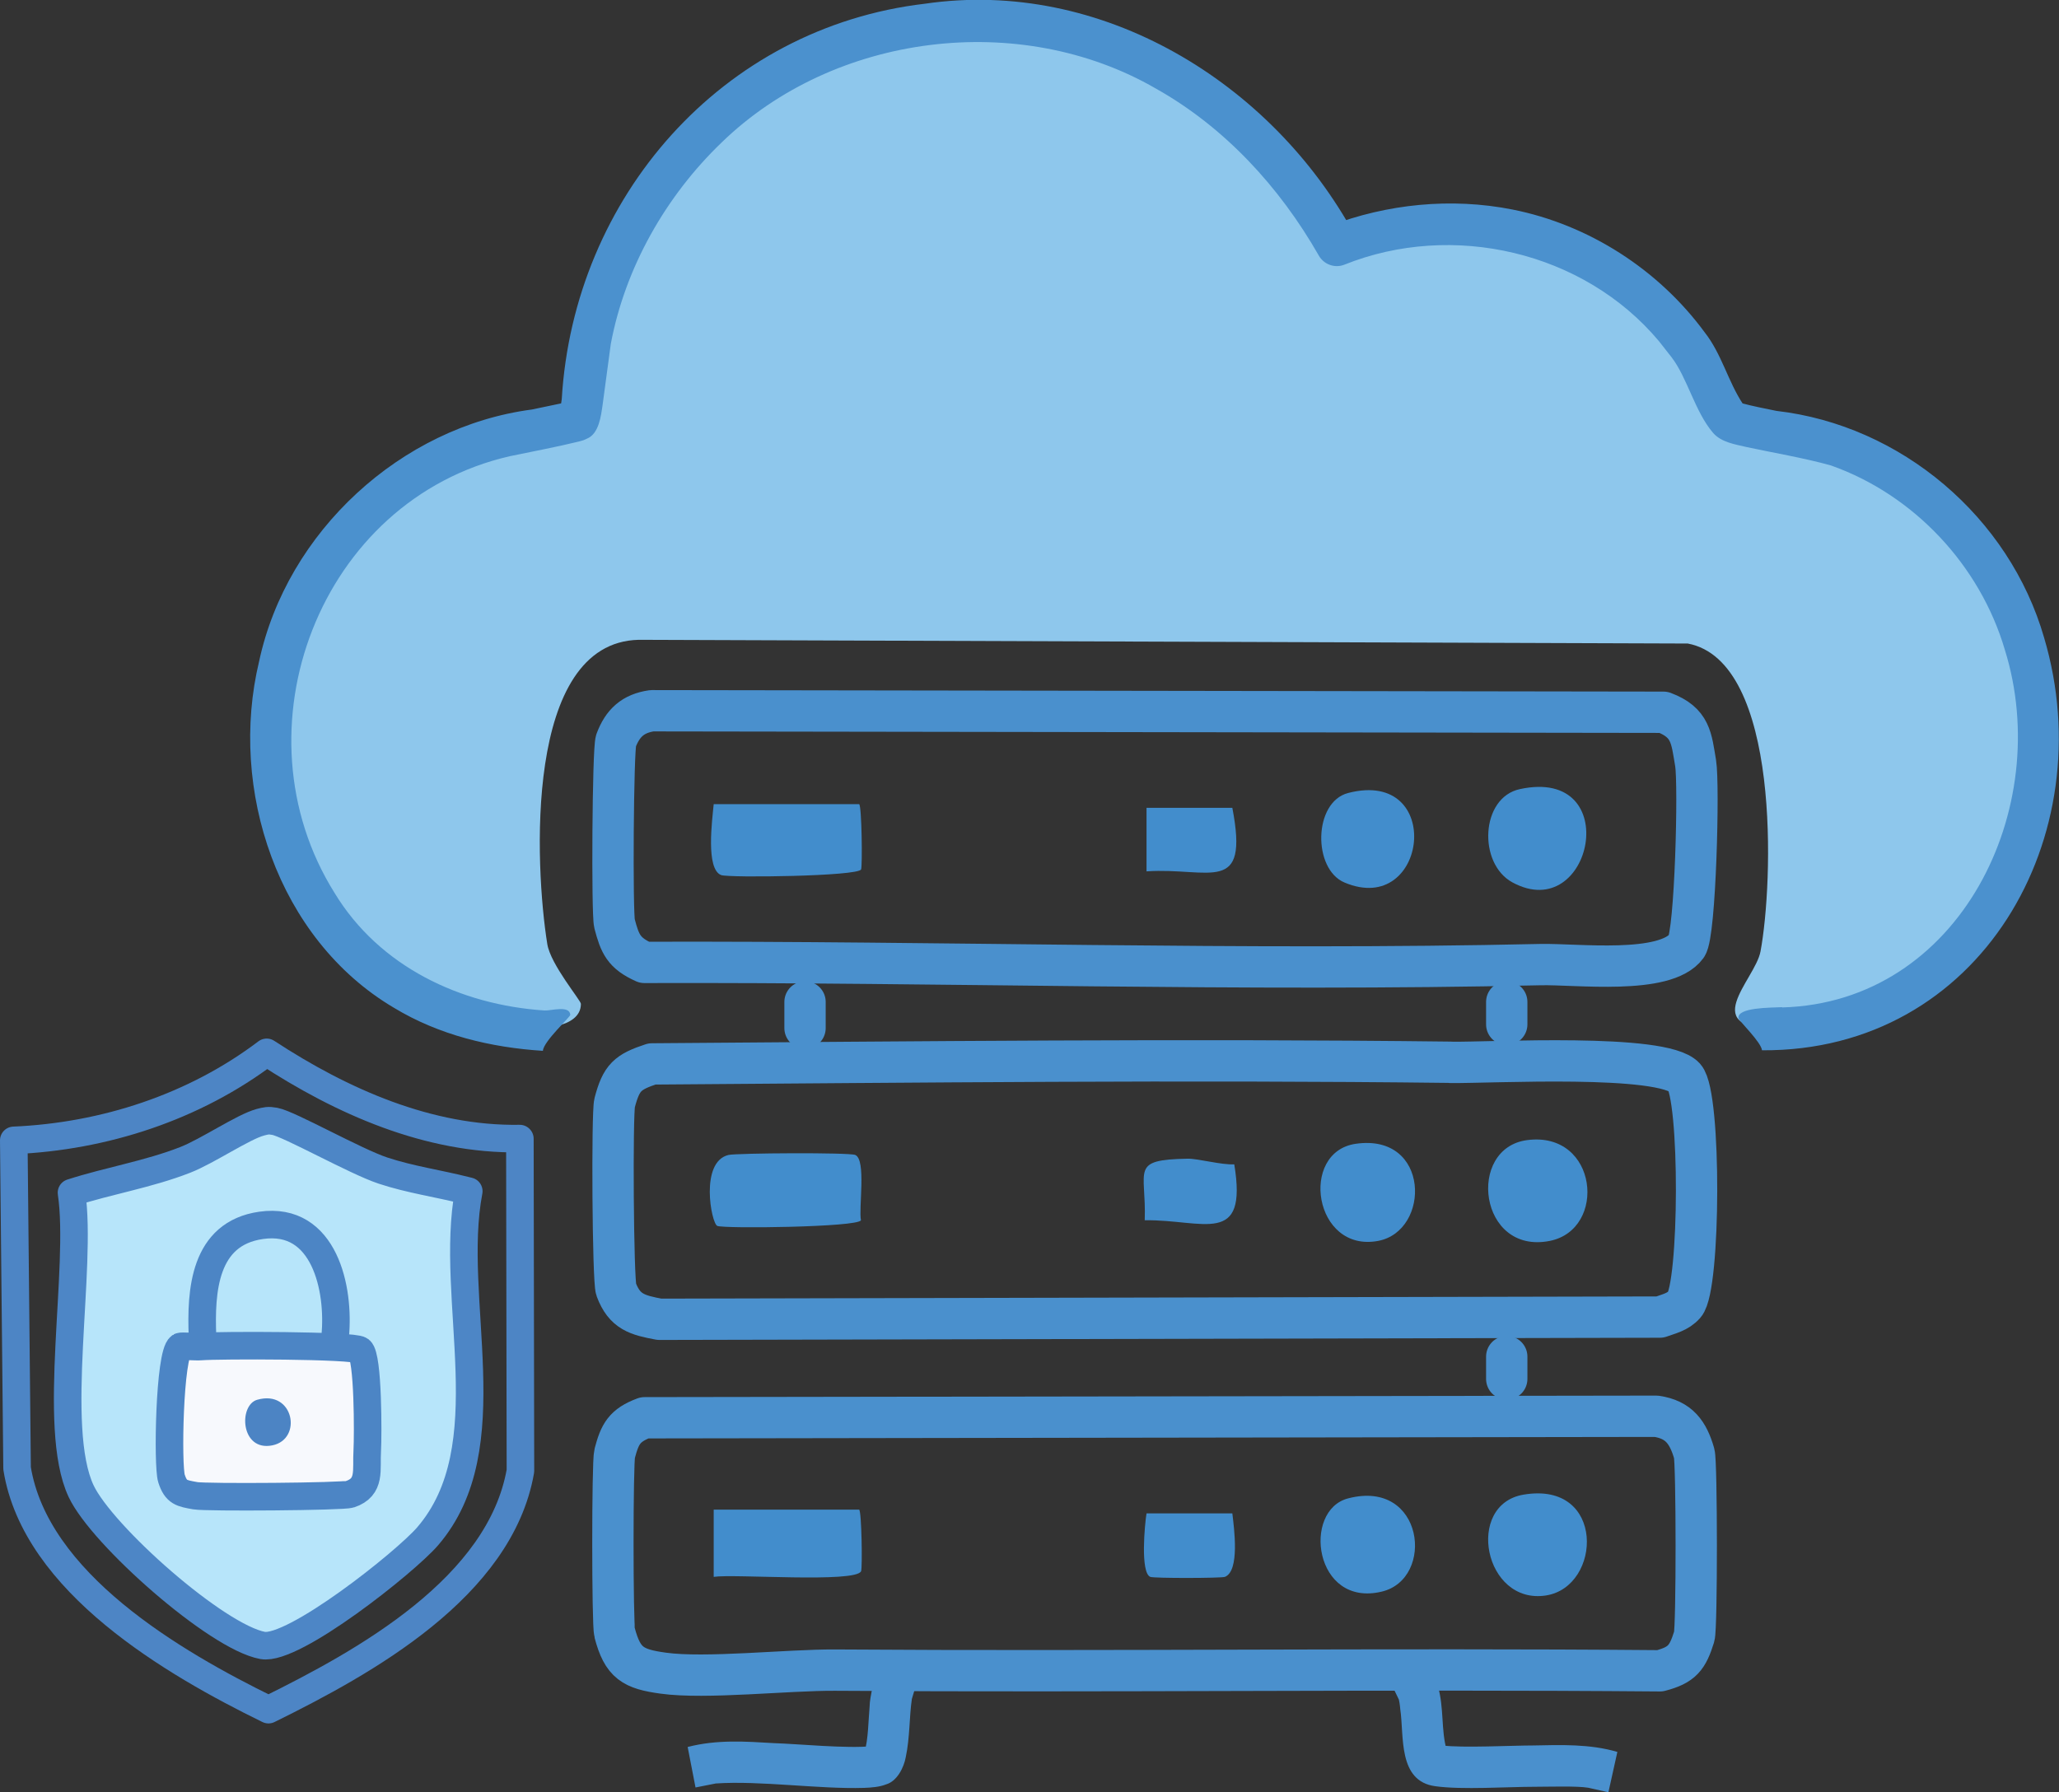
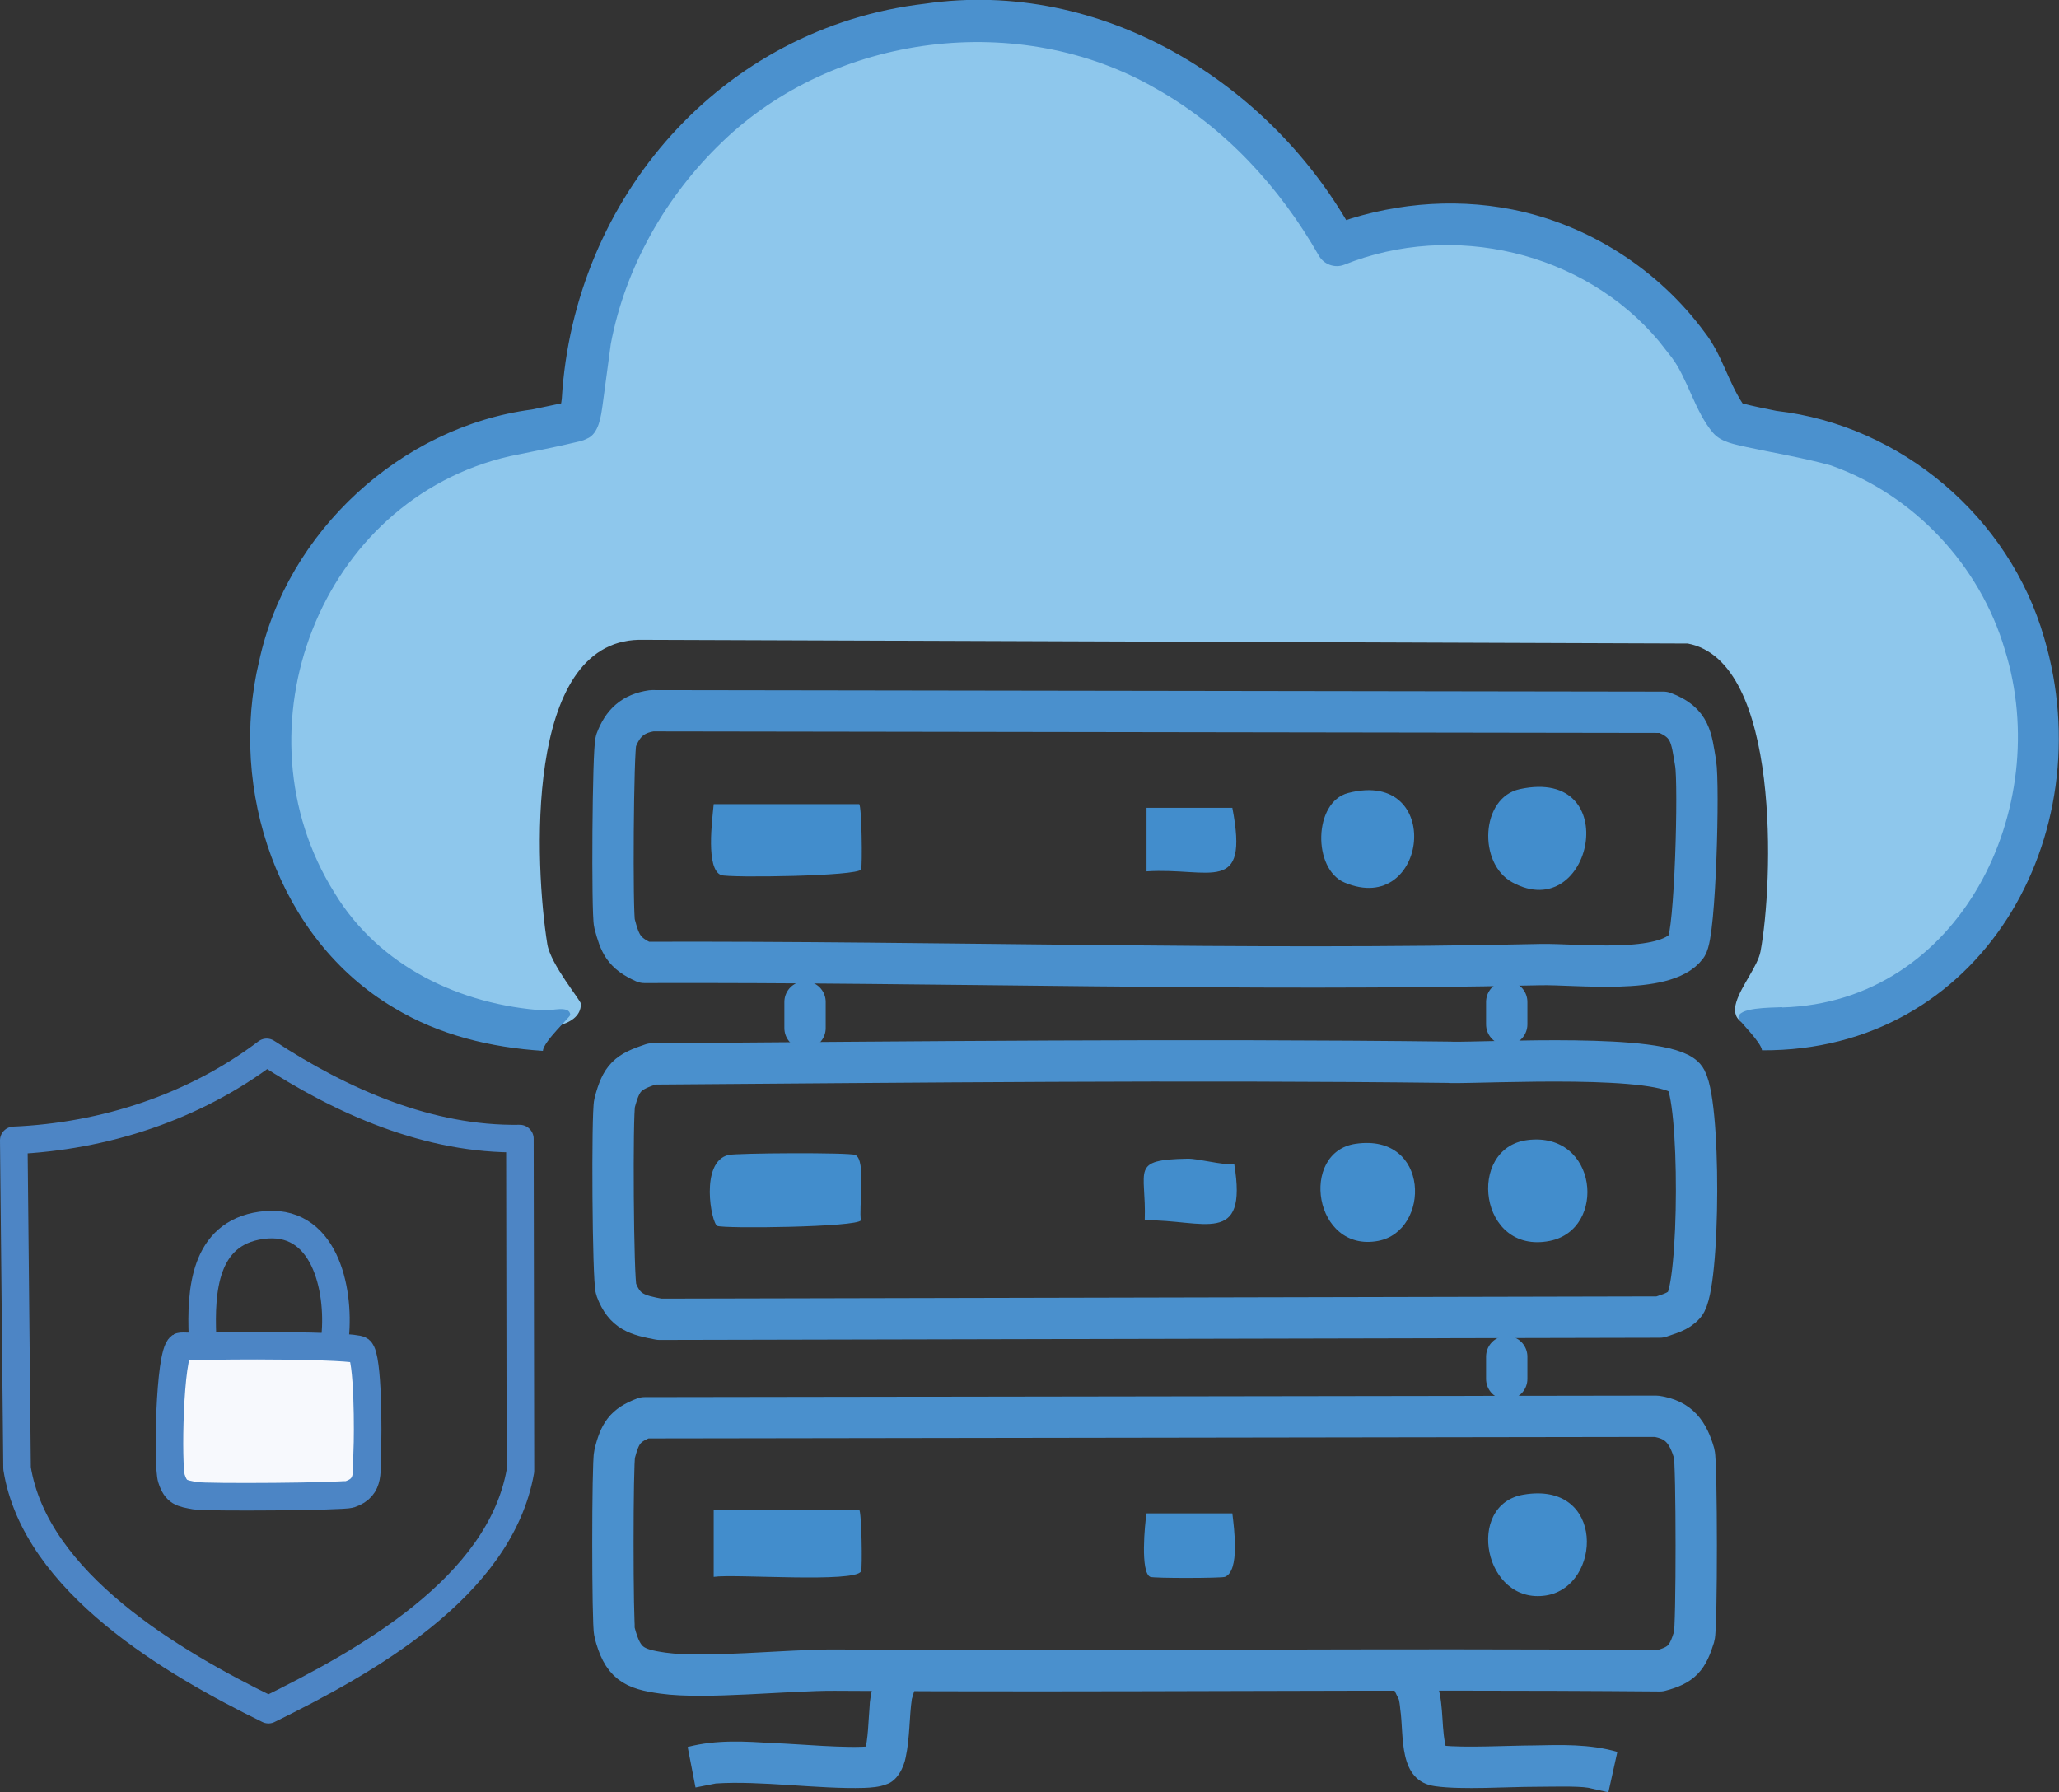
<svg xmlns="http://www.w3.org/2000/svg" id="Layer_2" data-name="Layer 2" viewBox="0 0 149.47 130.11">
  <rect x="0" y="0" width="149.47" height="130.11" fill="#333333" stroke="none" />
  <defs>
    <style>
      .cls-1 {
        fill: #4a90cd;
      }

      .cls-2 {
        stroke: #4d85c5;
      }

      .cls-2, .cls-3, .cls-4, .cls-5 {
        stroke-width: 2px;
      }

      .cls-2, .cls-3, .cls-4, .cls-5, .cls-6 {
        stroke-linecap: round;
        stroke-linejoin: round;
      }

      .cls-2, .cls-3, .cls-6 {
        fill: none;
      }

      .cls-7 {
        fill: #4b91ce;
      }

      .cls-3, .cls-4 {
        stroke: #4c85c5;
      }

      .cls-8 {
        fill: #4c84c4;
      }

      .cls-9 {
        fill: #428dcc;
      }

      .cls-10 {
        fill: #8ec7ec;
      }

      .cls-4 {
        fill: #f7f9fd;
      }

      .cls-5 {
        fill: #b7e5fa;
        stroke: #4d86c6;
      }

      .cls-6 {
        stroke: #4a90cd;
        stroke-width: 3px;
      }
    </style>
  </defs>
  <g id="Layer_1-2" data-name="Layer 1">
    <g>
      <g id="Generative_Object" data-name="Generative Object">
        <g>
          <path class="cls-10" d="M68.49,1.63c12.39-1.03,22.56,5.7,28.56,16.19,9.32-3.63,19.8-.78,25.72,7.5.9,1.25,2,4.61,2.87,5.26.56.41,6.81,1.3,8.67,2.11,21.33,9.29,16.12,41.09-4.88,41.95-6.46.26-2.02-3.47-1.63-5.56.92-4.88,1.51-21.08-5.28-22.36l-76.15-.27c-8.37.19-7.54,16.49-6.64,22.09.24,1.49,2.44,4.09,2.44,4.34,0,1.83-3.21,1.87-4.34,1.76-21.77-2.11-25.36-33.95-3.25-42.44,1.25-.48,7.14-1.45,7.41-1.72s.8-5.83,1.09-6.96c3.09-12.07,12.81-20.85,25.41-21.9Z" />
          <g>
            <path class="cls-9" d="M52.88,83.85c.59-.14,8.79-.19,9.21,0,.81.36.23,3.89.41,4.74-.23.51-9.96.62-10.43.41-.44-.2-1.28-4.65.81-5.15Z" />
            <path class="cls-9" d="M110.87,82.77c5.14-.66,5.82,6.49,1.63,7.32-5.15,1.02-6.06-6.75-1.63-7.32Z" />
            <path class="cls-9" d="M98.41,83.04c5.42-.79,5.46,6.33,1.63,7.05-4.67.87-5.74-6.45-1.63-7.05Z" />
            <g>
              <path class="cls-9" d="M51.8,58.38h10.57c.19.14.24,4.5.14,4.74-.22.5-9.61.62-10.16.41-1.13-.44-.65-3.98-.54-5.15Z" />
              <path class="cls-9" d="M110.33,57.29c7.63-1.65,5.26,9.92-.54,6.77-2.52-1.37-2.31-6.16.54-6.77Z" />
              <path class="cls-9" d="M97.87,57.57c7.03-1.81,5.79,9.06-.27,6.5-2.32-.98-2.26-5.85.27-6.5Z" />
              <path class="cls-9" d="M83.23,58.65h6.23c1.23,6.4-1.6,4.31-6.23,4.61v-4.61Z" />
            </g>
            <g>
              <path class="cls-9" d="M51.8,109.6h10.57c.18.13.24,4.23.14,4.47-.39.87-9.27.18-10.7.41v-4.88Z" />
              <path class="cls-9" d="M110.6,108.51c5.97-1.01,5.7,6.68,1.63,7.32-4.5.7-5.9-6.6-1.63-7.32Z" />
-               <path class="cls-9" d="M97.87,108.78c5.51-1.43,6.33,5.84,2.44,6.77-4.91,1.18-5.8-5.91-2.44-6.77Z" />
              <path class="cls-9" d="M83.23,109.87h6.23c.13,1.1.55,4.18-.54,4.61-.25.1-5.17.11-5.42,0-.73-.32-.4-3.82-.27-4.61Z" />
            </g>
            <path class="cls-9" d="M86.21,84.12c.78-.01,2.43.46,3.39.41.99,6.01-2.23,4-6.5,4.06.13-3.7-1.12-4.39,3.12-4.47Z" />
          </g>
        </g>
        <g>
          <path class="cls-7" d="M129.38,73.14c12.92-.37,19.74-14.49,16.16-25.96-1.8-6.13-6.6-11.26-12.63-13.39-1.93-.54-4.1-.9-6.1-1.33-.84-.2-1.84-.34-2.44-1.02-1.33-1.54-1.88-4.02-3.03-5.51,0,0-.91-1.16-.91-1.16-5.46-6.52-14.99-8.71-22.85-5.55-.7.27-1.48-.03-1.84-.66-2.85-5-6.87-9.35-11.83-12.13-9.87-5.71-23.35-4.03-31.53,3.92-4.05,3.89-7,9.08-8.04,14.62,0,0-.6,4.46-.6,4.46-.11.73-.25,2.07-1.14,2.42-.09.04-.16.08-.25.11,0,0-.1.03-.1.03l-.21.06c-1.59.39-3.44.74-5.03,1.07-13.83,3.16-20.14,19.87-12.72,31.71,3.24,5.34,9.13,8.13,15.24,8.53.46.03,1.81-.4,1.87.31,0,.17-1.94,1.92-1.99,2.62-3.77-.24-7.54-1.14-10.82-3.13-8.44-4.99-12.01-15.88-9.78-25.15,2.02-9.41,10.29-17.03,19.8-18.28,0,0,2.15-.45,2.15-.45l.48-.12s.07-.02.09-.03c-.24.09-.62.41-.71.75.02-.14.12-.56.16-.91.87-14.63,11.61-26.97,26.36-28.7,12.81-1.87,25.18,5.71,31.2,16.79,0,0-1.85-.65-1.85-.65,4.2-1.61,8.86-2.08,13.3-1.2,5.55,1.1,10.62,4.37,13.96,8.92,1.23,1.56,1.7,3.58,2.77,5.19,0,0,.04.06.04.06,0,0-.02-.02-.03-.03-.01,0-.1-.09-.17-.1-.04-.01.05.01.07.02.81.22,1.75.4,2.53.56,9.05,1.04,16.91,7.71,19.43,16.47,4.26,14.35-4.59,30.05-20.48,29.95-.07-.6-1.61-2.07-1.71-2.32-.12-.8,2.33-.77,3.16-.81h0Z" />
          <line class="cls-6" x1="109.38" y1="72.74" x2="109.38" y2="74.37" />
          <path class="cls-6" d="M111.82,70.03c2.61-.06,9.07.77,10.62-1.35.64-.88.91-11.74.65-13.28-.31-1.83-.34-2.94-2.33-3.69l-73.44-.11c-1.37.2-2.12.89-2.6,2.17-.23.62-.3,12.54-.11,13.28.39,1.48.66,2.14,2.17,2.82,21.66-.07,43.4.65,65.04.16Z" />
          <line class="cls-6" x1="58.44" y1="72.74" x2="58.44" y2="74.64" />
          <path class="cls-6" d="M105.31,77.12c-19.32-.23-38.66-.02-57.98.12-1.78.59-2.22.97-2.71,2.82-.2.74-.13,12.92.11,13.55.61,1.64,1.55,1.87,3.14,2.17l72.63-.16c.65-.24,1.29-.36,1.79-.92,1.13-1.27,1.19-15.16,0-16.48-1.59-1.75-13.99-1.06-16.97-1.09Z" />
          <line class="cls-6" x1="109.38" y1="98.49" x2="109.38" y2="100.11" />
          <path class="cls-6" d="M60.61,121.25c-3.44-.02-9.39.65-12.47.22-2.19-.3-2.94-.73-3.52-2.93-.17-.63-.17-12.38,0-13.01.38-1.43.7-2.05,2.17-2.6l73.44-.11c1.66.24,2.32,1.18,2.76,2.71.19.65.2,12.64,0,13.28-.48,1.54-.87,2.07-2.49,2.49-19.96-.17-39.94.09-59.89-.05Z" />
          <path class="cls-1" d="M66.2,123.31c-.2,1.34-.14,2.81-.45,4.27-.13.72-.62,1.73-1.41,1.96-.49.2-1.1.24-1.61.26-3.29.1-7.55-.54-10.77-.32,0,0-1.47.29-1.47.29l-.57-2.94c2.13-.55,4.2-.4,6.24-.28,1.81.06,5.37.41,7.11.22-.12,0-.05.02-.19.09-.11.05-.3.25-.32.33.27-.89.28-2.29.37-3.32,0-.63.38-2.12.57-2.86,0,0,2.93.88,2.93.88l-.43,1.44h0Z" />
          <path class="cls-1" d="M104.38,122.4c.46,1.61.22,3.19.64,4.66,0,.09.04-.07-.3-.28-.04-.05-.1-.08-.16-.08l.13.02c1.52.19,5.05,0,6.64,0,1.92-.04,4.1-.12,6.08.47,0,0-.65,2.93-.65,2.93l-1.46-.33c-.81-.14-2.94-.07-3.9-.07-1.94,0-5.28.23-7.2-.04-2.75-.36-2.26-3.68-2.55-5.59-.02-.31-.09-.68-.1-.7l-.66-1.36,3.06-1.06.43,1.44h0Z" />
        </g>
      </g>
      <g>
-         <path class="cls-5" d="M18.88,81.48c.44-.11.58-.16,1.07-.07,1.04.19,5.85,2.91,7.84,3.57s4.03.94,6.03,1.45l.21.05c-1.5,7.86,2.6,18.57-2.99,25.06-1.61,1.87-9.73,8.32-11.97,7.92-3.34-.61-11.67-7.99-13.18-11.2-2.2-4.68.12-16.19-.7-21.67,2.73-.88,5.56-1.33,8.25-2.38,1.6-.62,4.23-2.41,5.45-2.73Z" />
        <g>
          <path class="cls-4" d="M14.56,97.76c1.28-.11,11.12-.11,11.58.26.6.48.58,6.2.52,7.29-.09,1.4.29,2.65-1.25,3.17-.53.18-10.44.25-11.23.11-1-.18-1.4-.23-1.73-1.25-.3-.92-.16-9.02.63-9.58.09-.06,1.18.03,1.49,0Z" />
-           <path class="cls-8" d="M18.68,101.62c2.65-.75,3.3,2.86,1.1,3.31-2.33.48-2.48-2.93-1.1-3.31Z" />
        </g>
      </g>
      <path class="cls-3" d="M24.33,97.02c.34-3.44-.77-8.72-5.37-8.06-4.16.59-4.39,4.77-4.26,8.06" />
      <path class="cls-2" d="M37.73,82.66c-6.61.11-12.92-2.69-18.37-6.26-5.27,3.99-11.81,6.11-18.36,6.39l.24,23.81c1.33,8.29,11.32,14.13,18.25,17.52,7.02-3.46,16.81-8.88,18.29-17.33l-.04-24.12Z" />
    </g>
  </g>
</svg>